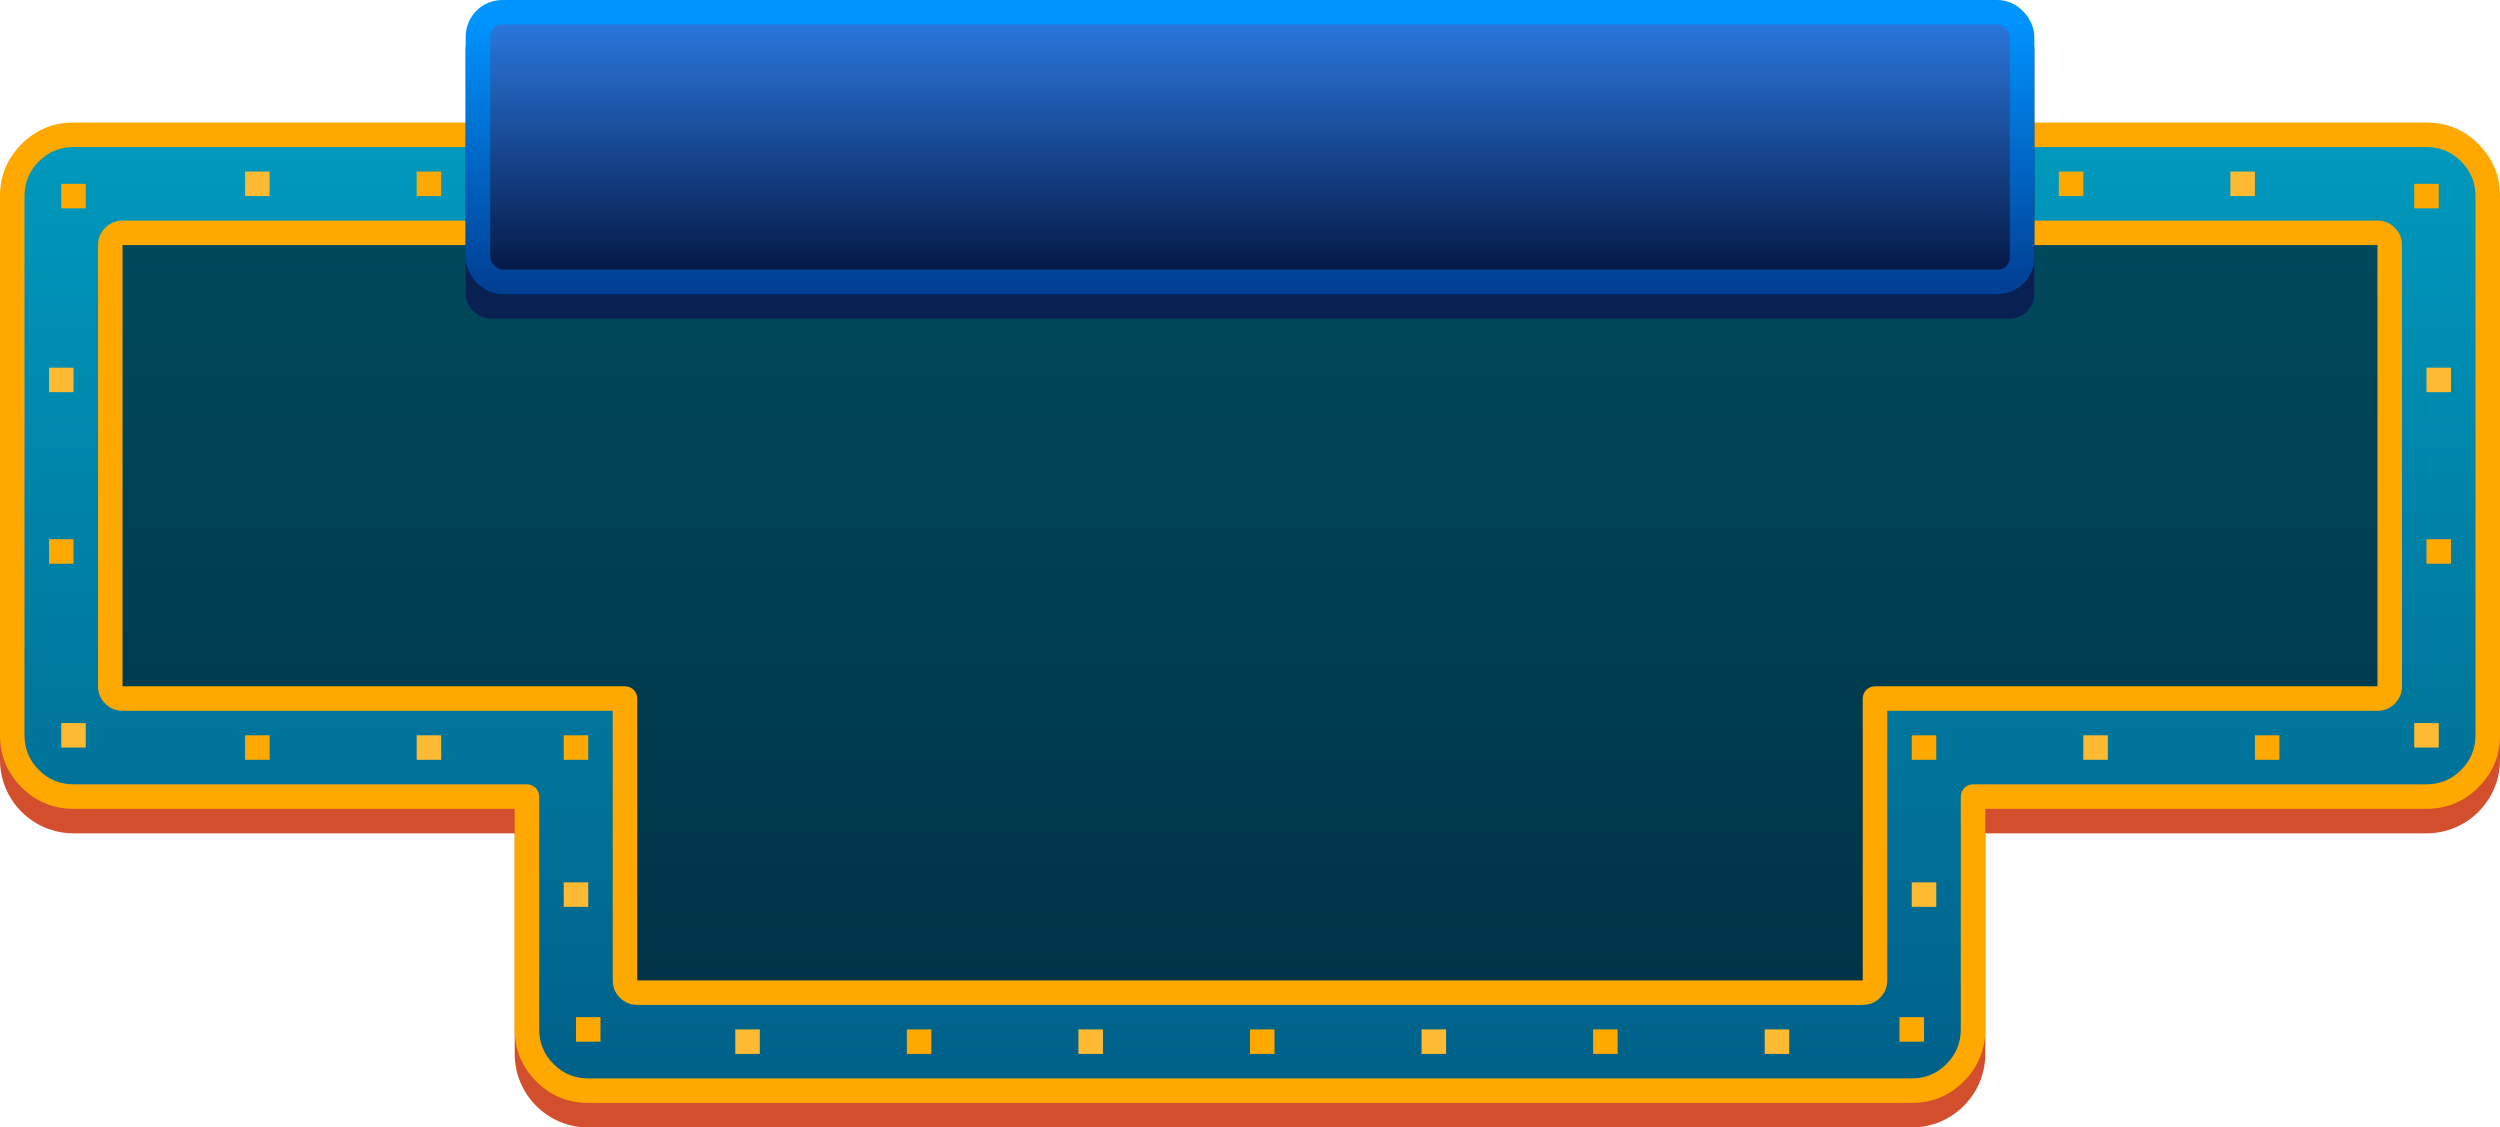
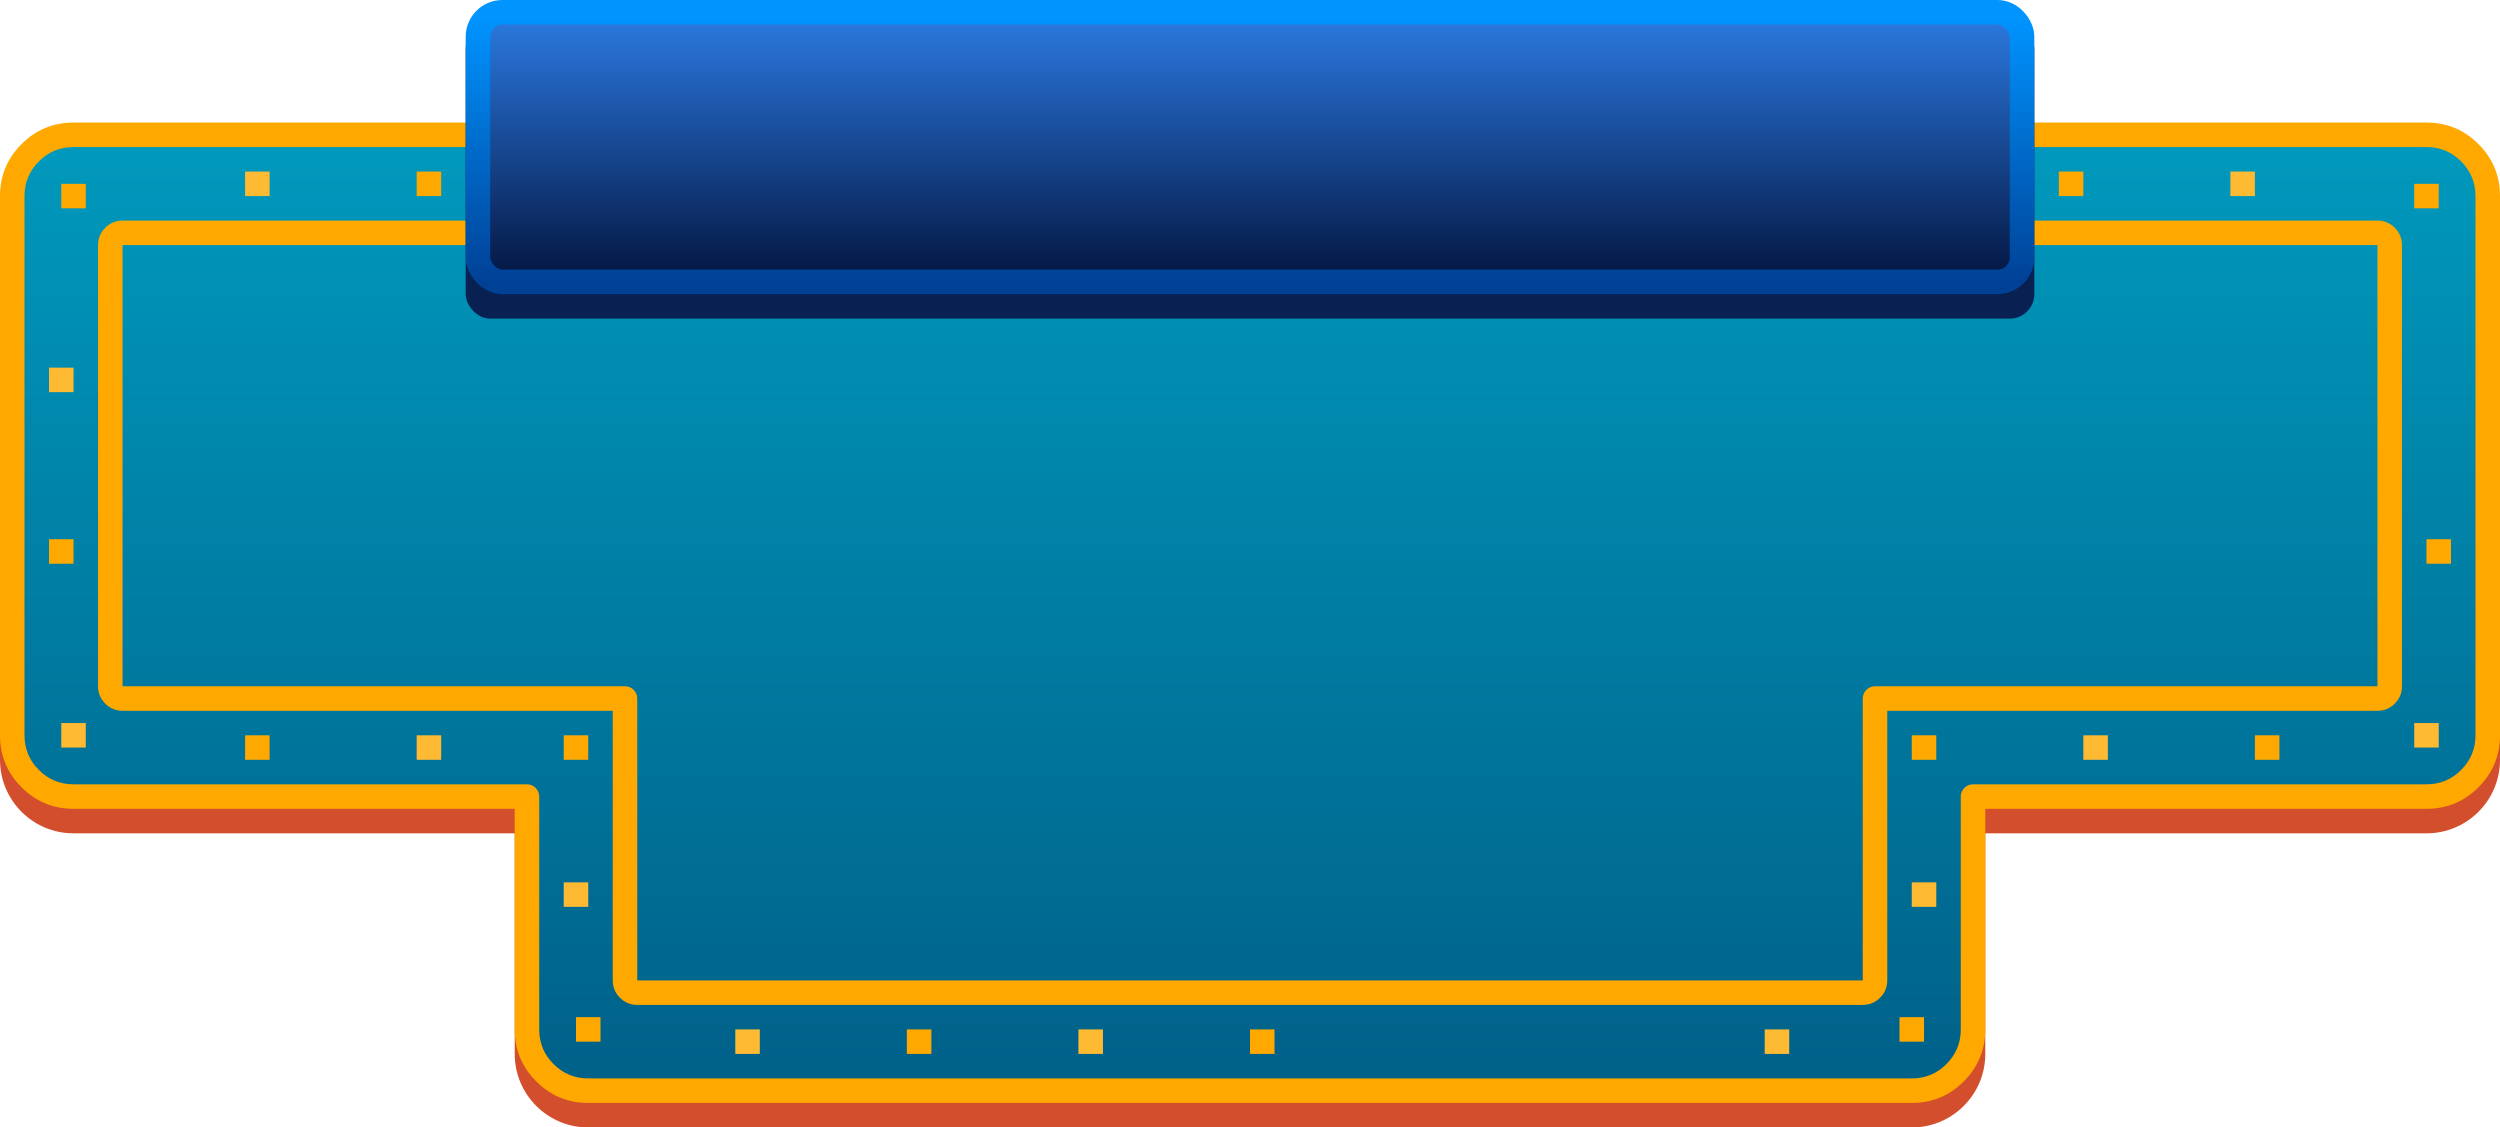
<svg xmlns="http://www.w3.org/2000/svg" width="102" height="46" viewBox="0 0 102 46" style="background: rgba(0,10,26,0.00);">
  <title>Jackpot_Gold_Mob_102x46</title>
  <desc>Created with Sketch.</desc>
  <defs>
    <symbol id="Symbol-1" preserveAspectRatio="none" width="59.913" height="14.98" viewBox="0 0 59.913 14.98" overflow="visible">
      <g transform="translate(29.957,7.49) translate(-29.957,-7.49)">
-         <path id="Summa-30000000" fill="#FEAE06" filter="url(#Filter-0)" d="M5.624,-6.096C5.624,-5.606,5.475,-5.188,5.178,-4.845C4.881,-4.501,4.463,-4.265,3.926,-4.136L3.926,-4.104C4.56,-4.025,5.04,-3.832,5.366,-3.526C5.692,-3.22,5.854,-2.807,5.854,-2.288C5.854,-1.533,5.581,-0.944,5.033,-0.524C4.485,-0.103,3.702,0.107,2.686,0.107C1.833,0.107,1.078,-0.034,0.419,-0.317L0.419,-1.729C0.723,-1.576,1.058,-1.45,1.423,-1.354C1.789,-1.257,2.15,-1.208,2.508,-1.208C3.056,-1.208,3.461,-1.302,3.722,-1.488C3.984,-1.674,4.114,-1.973,4.114,-2.385C4.114,-2.754,3.964,-3.015,3.663,-3.169C3.362,-3.323,2.882,-3.4,2.224,-3.4L1.627,-3.4L1.627,-4.673L2.234,-4.673C2.843,-4.673,3.288,-4.753,3.569,-4.912C3.85,-5.071,3.991,-5.344,3.991,-5.731C3.991,-6.325,3.618,-6.623,2.874,-6.623C2.616,-6.623,2.353,-6.58,2.087,-6.494C1.82,-6.408,1.524,-6.259,1.198,-6.048L0.43,-7.192C1.146,-7.708,2,-7.965,2.992,-7.965C3.805,-7.965,4.446,-7.801,4.917,-7.471C5.388,-7.142,5.624,-6.683,5.624,-6.096ZM12.168,-3.926C12.168,-2.555,11.943,-1.54,11.494,-0.881C11.044,-0.222,10.352,0.107,9.418,0.107C8.512,0.107,7.829,-0.233,7.369,-0.913C6.909,-1.593,6.679,-2.598,6.679,-3.926C6.679,-5.312,6.903,-6.333,7.35,-6.99C7.798,-7.648,8.487,-7.976,9.418,-7.976C10.324,-7.976,11.009,-7.632,11.472,-6.945C11.936,-6.257,12.168,-5.251,12.168,-3.926ZM8.328,-3.926C8.328,-2.963,8.411,-2.273,8.577,-1.856C8.744,-1.439,9.024,-1.23,9.418,-1.23C9.805,-1.23,10.084,-1.441,10.256,-1.864C10.428,-2.286,10.514,-2.974,10.514,-3.926C10.514,-4.889,10.427,-5.581,10.253,-6.002C10.079,-6.423,9.801,-6.633,9.418,-6.633C9.028,-6.633,8.748,-6.423,8.58,-6.002C8.412,-5.581,8.328,-4.889,8.328,-3.926ZM18.449,-3.926C18.449,-2.555,18.224,-1.54,17.775,-0.881C17.326,-0.222,16.634,0.107,15.699,0.107C14.793,0.107,14.11,-0.233,13.65,-0.913C13.19,-1.593,12.96,-2.598,12.96,-3.926C12.96,-5.312,13.184,-6.333,13.631,-6.99C14.079,-7.648,14.768,-7.976,15.699,-7.976C16.605,-7.976,17.29,-7.632,17.754,-6.945C18.217,-6.257,18.449,-5.251,18.449,-3.926ZM14.609,-3.926C14.609,-2.963,14.692,-2.273,14.859,-1.856C15.025,-1.439,15.305,-1.23,15.699,-1.23C16.086,-1.23,16.365,-1.441,16.537,-1.864C16.709,-2.286,16.795,-2.974,16.795,-3.926C16.795,-4.889,16.708,-5.581,16.534,-6.002C16.361,-6.423,16.082,-6.633,15.699,-6.633C15.309,-6.633,15.03,-6.423,14.861,-6.002C14.693,-5.581,14.609,-4.889,14.609,-3.926ZM24.73,-3.926C24.73,-2.555,24.506,-1.54,24.056,-0.881C23.607,-0.222,22.915,0.107,21.98,0.107C21.075,0.107,20.392,-0.233,19.931,-0.913C19.471,-1.593,19.241,-2.598,19.241,-3.926C19.241,-5.312,19.465,-6.333,19.913,-6.99C20.36,-7.648,21.049,-7.976,21.98,-7.976C22.886,-7.976,23.571,-7.632,24.035,-6.945C24.499,-6.257,24.73,-5.251,24.73,-3.926ZM20.89,-3.926C20.89,-2.963,20.973,-2.273,21.14,-1.856C21.306,-1.439,21.587,-1.23,21.98,-1.23C22.367,-1.23,22.646,-1.441,22.818,-1.864C22.99,-2.286,23.076,-2.974,23.076,-3.926C23.076,-4.889,22.989,-5.581,22.816,-6.002C22.642,-6.423,22.364,-6.633,21.98,-6.633C21.59,-6.633,21.311,-6.423,21.143,-6.002C20.974,-5.581,20.89,-4.889,20.89,-3.926ZM31.012,-3.926C31.012,-2.555,30.787,-1.54,30.338,-0.881C29.888,-0.222,29.196,0.107,28.262,0.107C27.356,0.107,26.673,-0.233,26.213,-0.913C25.753,-1.593,25.523,-2.598,25.523,-3.926C25.523,-5.312,25.746,-6.333,26.194,-6.99C26.641,-7.648,27.331,-7.976,28.262,-7.976C29.168,-7.976,29.852,-7.632,30.316,-6.945C30.78,-6.257,31.012,-5.251,31.012,-3.926ZM27.171,-3.926C27.171,-2.963,27.255,-2.273,27.421,-1.856C27.588,-1.439,27.868,-1.23,28.262,-1.23C28.648,-1.23,28.928,-1.441,29.1,-1.864C29.271,-2.286,29.357,-2.974,29.357,-3.926C29.357,-4.889,29.271,-5.581,29.097,-6.002C28.923,-6.423,28.645,-6.633,28.262,-6.633C27.871,-6.633,27.592,-6.423,27.424,-6.002C27.256,-5.581,27.171,-4.889,27.171,-3.926ZM37.293,-3.926C37.293,-2.555,37.068,-1.54,36.619,-0.881C36.169,-0.222,35.477,0.107,34.543,0.107C33.637,0.107,32.954,-0.233,32.494,-0.913C32.034,-1.593,31.804,-2.598,31.804,-3.926C31.804,-5.312,32.028,-6.333,32.475,-6.99C32.923,-7.648,33.612,-7.976,34.543,-7.976C35.449,-7.976,36.134,-7.632,36.597,-6.945C37.061,-6.257,37.293,-5.251,37.293,-3.926ZM33.453,-3.926C33.453,-2.963,33.536,-2.273,33.702,-1.856C33.869,-1.439,34.149,-1.23,34.543,-1.23C34.93,-1.23,35.209,-1.441,35.381,-1.864C35.553,-2.286,35.639,-2.974,35.639,-3.926C35.639,-4.889,35.552,-5.581,35.378,-6.002C35.205,-6.423,34.926,-6.633,34.543,-6.633C34.153,-6.633,33.873,-6.423,33.705,-6.002C33.537,-5.581,33.453,-4.889,33.453,-3.926ZM43.574,-3.926C43.574,-2.555,43.349,-1.54,42.9,-0.881C42.451,-0.222,41.759,0.107,40.824,0.107C39.918,0.107,39.235,-0.233,38.775,-0.913C38.315,-1.593,38.085,-2.598,38.085,-3.926C38.085,-5.312,38.309,-6.333,38.756,-6.99C39.204,-7.648,39.893,-7.976,40.824,-7.976C41.73,-7.976,42.415,-7.632,42.879,-6.945C43.342,-6.257,43.574,-5.251,43.574,-3.926ZM39.734,-3.926C39.734,-2.963,39.817,-2.273,39.984,-1.856C40.15,-1.439,40.43,-1.23,40.824,-1.23C41.211,-1.23,41.49,-1.441,41.662,-1.864C41.834,-2.286,41.92,-2.974,41.92,-3.926C41.92,-4.889,41.833,-5.581,41.659,-6.002C41.486,-6.423,41.207,-6.633,40.824,-6.633C40.434,-6.633,40.155,-6.423,39.986,-6.002C39.818,-5.581,39.734,-4.889,39.734,-3.926ZM49.855,-3.926C49.855,-2.555,49.631,-1.54,49.181,-0.881C48.732,-0.222,48.04,0.107,47.105,0.107C46.2,0.107,45.517,-0.233,45.056,-0.913C44.596,-1.593,44.366,-2.598,44.366,-3.926C44.366,-5.312,44.59,-6.333,45.038,-6.99C45.485,-7.648,46.175,-7.976,47.105,-7.976C48.011,-7.976,48.696,-7.632,49.16,-6.945C49.624,-6.257,49.855,-5.251,49.855,-3.926ZM46.015,-3.926C46.015,-2.963,46.098,-2.273,46.265,-1.856C46.431,-1.439,46.712,-1.23,47.105,-1.23C47.492,-1.23,47.772,-1.441,47.943,-1.864C48.115,-2.286,48.201,-2.974,48.201,-3.926C48.201,-4.889,48.114,-5.581,47.941,-6.002C47.767,-6.423,47.489,-6.633,47.105,-6.633C46.715,-6.633,46.436,-6.423,46.268,-6.002C46.099,-5.581,46.015,-4.889,46.015,-3.926Z" transform="translate(34.788,7.49) translate(-25.125,4.267)" />
+         <path id="Summa-30000000" fill="#FEAE06" filter="url(#Filter-0)" d="M5.624,-6.096C5.624,-5.606,5.475,-5.188,5.178,-4.845C4.881,-4.501,4.463,-4.265,3.926,-4.136L3.926,-4.104C4.56,-4.025,5.04,-3.832,5.366,-3.526C5.692,-3.22,5.854,-2.807,5.854,-2.288C5.854,-1.533,5.581,-0.944,5.033,-0.524C4.485,-0.103,3.702,0.107,2.686,0.107C1.833,0.107,1.078,-0.034,0.419,-0.317L0.419,-1.729C0.723,-1.576,1.058,-1.45,1.423,-1.354C1.789,-1.257,2.15,-1.208,2.508,-1.208C3.056,-1.208,3.461,-1.302,3.722,-1.488C3.984,-1.674,4.114,-1.973,4.114,-2.385C4.114,-2.754,3.964,-3.015,3.663,-3.169C3.362,-3.323,2.882,-3.4,2.224,-3.4L1.627,-3.4L1.627,-4.673L2.234,-4.673C2.843,-4.673,3.288,-4.753,3.569,-4.912C3.85,-5.071,3.991,-5.344,3.991,-5.731C3.991,-6.325,3.618,-6.623,2.874,-6.623C2.616,-6.623,2.353,-6.58,2.087,-6.494C1.82,-6.408,1.524,-6.259,1.198,-6.048L0.43,-7.192C1.146,-7.708,2,-7.965,2.992,-7.965C3.805,-7.965,4.446,-7.801,4.917,-7.471C5.388,-7.142,5.624,-6.683,5.624,-6.096ZM12.168,-3.926C12.168,-2.555,11.943,-1.54,11.494,-0.881C11.044,-0.222,10.352,0.107,9.418,0.107C8.512,0.107,7.829,-0.233,7.369,-0.913C6.909,-1.593,6.679,-2.598,6.679,-3.926C6.679,-5.312,6.903,-6.333,7.35,-6.99C7.798,-7.648,8.487,-7.976,9.418,-7.976C10.324,-7.976,11.009,-7.632,11.472,-6.945C11.936,-6.257,12.168,-5.251,12.168,-3.926ZM8.328,-3.926C8.328,-2.963,8.411,-2.273,8.577,-1.856C8.744,-1.439,9.024,-1.23,9.418,-1.23C9.805,-1.23,10.084,-1.441,10.256,-1.864C10.428,-2.286,10.514,-2.974,10.514,-3.926C10.514,-4.889,10.427,-5.581,10.253,-6.002C10.079,-6.423,9.801,-6.633,9.418,-6.633C9.028,-6.633,8.748,-6.423,8.58,-6.002C8.412,-5.581,8.328,-4.889,8.328,-3.926ZM18.449,-3.926C18.449,-2.555,18.224,-1.54,17.775,-0.881C17.326,-0.222,16.634,0.107,15.699,0.107C14.793,0.107,14.11,-0.233,13.65,-0.913C13.19,-1.593,12.96,-2.598,12.96,-3.926C12.96,-5.312,13.184,-6.333,13.631,-6.99C14.079,-7.648,14.768,-7.976,15.699,-7.976C16.605,-7.976,17.29,-7.632,17.754,-6.945C18.217,-6.257,18.449,-5.251,18.449,-3.926ZM14.609,-3.926C14.609,-2.963,14.692,-2.273,14.859,-1.856C15.025,-1.439,15.305,-1.23,15.699,-1.23C16.086,-1.23,16.365,-1.441,16.537,-1.864C16.709,-2.286,16.795,-2.974,16.795,-3.926C16.795,-4.889,16.708,-5.581,16.534,-6.002C16.361,-6.423,16.082,-6.633,15.699,-6.633C15.309,-6.633,15.03,-6.423,14.861,-6.002C14.693,-5.581,14.609,-4.889,14.609,-3.926ZM24.73,-3.926C24.73,-2.555,24.506,-1.54,24.056,-0.881C23.607,-0.222,22.915,0.107,21.98,0.107C21.075,0.107,20.392,-0.233,19.931,-0.913C19.471,-1.593,19.241,-2.598,19.241,-3.926C19.241,-5.312,19.465,-6.333,19.913,-6.99C20.36,-7.648,21.049,-7.976,21.98,-7.976C22.886,-7.976,23.571,-7.632,24.035,-6.945C24.499,-6.257,24.73,-5.251,24.73,-3.926ZM20.89,-3.926C20.89,-2.963,20.973,-2.273,21.14,-1.856C21.306,-1.439,21.587,-1.23,21.98,-1.23C22.367,-1.23,22.646,-1.441,22.818,-1.864C22.99,-2.286,23.076,-2.974,23.076,-3.926C23.076,-4.889,22.989,-5.581,22.816,-6.002C22.642,-6.423,22.364,-6.633,21.98,-6.633C21.59,-6.633,21.311,-6.423,21.143,-6.002C20.974,-5.581,20.89,-4.889,20.89,-3.926ZM31.012,-3.926C31.012,-2.555,30.787,-1.54,30.338,-0.881C29.888,-0.222,29.196,0.107,28.262,0.107C27.356,0.107,26.673,-0.233,26.213,-0.913C25.753,-1.593,25.523,-2.598,25.523,-3.926C25.523,-5.312,25.746,-6.333,26.194,-6.99C26.641,-7.648,27.331,-7.976,28.262,-7.976C30.78,-6.257,31.012,-5.251,31.012,-3.926ZM27.171,-3.926C27.171,-2.963,27.255,-2.273,27.421,-1.856C27.588,-1.439,27.868,-1.23,28.262,-1.23C28.648,-1.23,28.928,-1.441,29.1,-1.864C29.271,-2.286,29.357,-2.974,29.357,-3.926C29.357,-4.889,29.271,-5.581,29.097,-6.002C28.923,-6.423,28.645,-6.633,28.262,-6.633C27.871,-6.633,27.592,-6.423,27.424,-6.002C27.256,-5.581,27.171,-4.889,27.171,-3.926ZM37.293,-3.926C37.293,-2.555,37.068,-1.54,36.619,-0.881C36.169,-0.222,35.477,0.107,34.543,0.107C33.637,0.107,32.954,-0.233,32.494,-0.913C32.034,-1.593,31.804,-2.598,31.804,-3.926C31.804,-5.312,32.028,-6.333,32.475,-6.99C32.923,-7.648,33.612,-7.976,34.543,-7.976C35.449,-7.976,36.134,-7.632,36.597,-6.945C37.061,-6.257,37.293,-5.251,37.293,-3.926ZM33.453,-3.926C33.453,-2.963,33.536,-2.273,33.702,-1.856C33.869,-1.439,34.149,-1.23,34.543,-1.23C34.93,-1.23,35.209,-1.441,35.381,-1.864C35.553,-2.286,35.639,-2.974,35.639,-3.926C35.639,-4.889,35.552,-5.581,35.378,-6.002C35.205,-6.423,34.926,-6.633,34.543,-6.633C34.153,-6.633,33.873,-6.423,33.705,-6.002C33.537,-5.581,33.453,-4.889,33.453,-3.926ZM43.574,-3.926C43.574,-2.555,43.349,-1.54,42.9,-0.881C42.451,-0.222,41.759,0.107,40.824,0.107C39.918,0.107,39.235,-0.233,38.775,-0.913C38.315,-1.593,38.085,-2.598,38.085,-3.926C38.085,-5.312,38.309,-6.333,38.756,-6.99C39.204,-7.648,39.893,-7.976,40.824,-7.976C41.73,-7.976,42.415,-7.632,42.879,-6.945C43.342,-6.257,43.574,-5.251,43.574,-3.926ZM39.734,-3.926C39.734,-2.963,39.817,-2.273,39.984,-1.856C40.15,-1.439,40.43,-1.23,40.824,-1.23C41.211,-1.23,41.49,-1.441,41.662,-1.864C41.834,-2.286,41.92,-2.974,41.92,-3.926C41.92,-4.889,41.833,-5.581,41.659,-6.002C41.486,-6.423,41.207,-6.633,40.824,-6.633C40.434,-6.633,40.155,-6.423,39.986,-6.002C39.818,-5.581,39.734,-4.889,39.734,-3.926ZM49.855,-3.926C49.855,-2.555,49.631,-1.54,49.181,-0.881C48.732,-0.222,48.04,0.107,47.105,0.107C46.2,0.107,45.517,-0.233,45.056,-0.913C44.596,-1.593,44.366,-2.598,44.366,-3.926C44.366,-5.312,44.59,-6.333,45.038,-6.99C45.485,-7.648,46.175,-7.976,47.105,-7.976C48.011,-7.976,48.696,-7.632,49.16,-6.945C49.624,-6.257,49.855,-5.251,49.855,-3.926ZM46.015,-3.926C46.015,-2.963,46.098,-2.273,46.265,-1.856C46.431,-1.439,46.712,-1.23,47.105,-1.23C47.492,-1.23,47.772,-1.441,47.943,-1.864C48.115,-2.286,48.201,-2.974,48.201,-3.926C48.201,-4.889,48.114,-5.581,47.941,-6.002C47.767,-6.423,47.489,-6.633,47.105,-6.633C46.715,-6.633,46.436,-6.423,46.268,-6.002C46.099,-5.581,46.015,-4.889,46.015,-3.926Z" transform="translate(34.788,7.49) translate(-25.125,4.267)" />
        <path id="Summa-2" fill="#FEAE06" filter="url(#Filter-0)" d="M-0.416,-2.455C-0.416,-1.885,-0.622,-1.428,-1.034,-1.082C-1.445,-0.737,-2.022,-0.53,-2.763,-0.462L-2.763,0.639L-3.499,0.639L-3.499,-0.44C-4.373,-0.458,-5.139,-0.612,-5.798,-0.902L-5.798,-2.32C-5.486,-2.166,-5.111,-2.03,-4.673,-1.912C-4.234,-1.794,-3.843,-1.724,-3.499,-1.703L-3.499,-3.368L-3.859,-3.507C-4.568,-3.787,-5.07,-4.09,-5.365,-4.418C-5.661,-4.745,-5.809,-5.151,-5.809,-5.634C-5.809,-6.153,-5.605,-6.58,-5.199,-6.915C-4.793,-7.25,-4.226,-7.453,-3.499,-7.525L-3.499,-8.347L-2.763,-8.347L-2.763,-7.546C-1.943,-7.511,-1.202,-7.346,-0.54,-7.052L-1.044,-5.795C-1.603,-6.025,-2.176,-6.164,-2.763,-6.214L-2.763,-4.63C-2.065,-4.361,-1.568,-4.129,-1.273,-3.932C-0.977,-3.735,-0.761,-3.518,-0.623,-3.282C-0.485,-3.045,-0.416,-2.77,-0.416,-2.455ZM-2.033,-2.374C-2.033,-2.524,-2.094,-2.652,-2.215,-2.755C-2.337,-2.859,-2.52,-2.967,-2.763,-3.078L-2.763,-1.74C-2.276,-1.823,-2.033,-2.034,-2.033,-2.374ZM-4.192,-5.634C-4.192,-5.477,-4.137,-5.347,-4.028,-5.245C-3.919,-5.143,-3.743,-5.038,-3.499,-4.931L-3.499,-6.193C-3.961,-6.125,-4.192,-5.939,-4.192,-5.634Z" transform="translate(3.141,7.49) translate(3.141,4.267)" />
      </g>
    </symbol>
    <filter id="filter-5" x="-3.2%" y="-10.0%" width="106.5%" height="140.0%" filterUnits="objectBoundingBox">
      <feOffset dx="0" dy="1" in="SourceAlpha" result="shadowOffsetOuter1" />
      <feGaussianBlur stdDeviation="0.5" in="shadowOffsetOuter1" result="shadowBlurOuter1" />
      <feColorMatrix values="0 0 0 0 0   0 0 0 0 0   0 0 0 0 0  0 0 0 0.5 0" type="matrix" in="shadowBlurOuter1" />
    </filter>
    <filter id="filter-7" x="-4.2%" y="-9.1%" width="108.3%" height="136.4%" filterUnits="objectBoundingBox">
      <feOffset dx="0" dy="1" in="SourceAlpha" result="shadowOffsetOuter1" />
      <feGaussianBlur stdDeviation="0.5" in="shadowOffsetOuter1" result="shadowBlurOuter1" />
      <feColorMatrix values="0 0 0 0 0   0 0 0 0 0   0 0 0 0 0  0 0 0 0.5 0" type="matrix" in="shadowBlurOuter1" />
    </filter>
    <filter id="filter-9" x="-2.6%" y="-7.7%" width="105.3%" height="130.8%" filterUnits="objectBoundingBox">
      <feOffset dx="0" dy="1" in="SourceAlpha" result="shadowOffsetOuter1" />
      <feGaussianBlur stdDeviation="0.5" in="shadowOffsetOuter1" result="shadowBlurOuter1" />
      <feColorMatrix values="0 0 0 0 0.996   0 0 0 0 0.682   0 0 0 0 0.024  0 0 0 0.564 0" type="matrix" in="shadowBlurOuter1" />
    </filter>
    <filter id="Filter-0" color-interpolation-filters="sRGB">
      <feGaussianBlur in="SourceAlpha" stdDeviation="1" />
      <feOffset dx="0" dy="1" result="offsetblur" />
      <feFlood flood-color="#feae06" flood-opacity="0.5" />
      <feComposite in2="offsetblur" operator="in" />
      <feMerge>
        <feMergeNode />
        <feMergeNode in="SourceGraphic" />
      </feMerge>
    </filter>
    <linearGradient id="Gradient-0" x1="0.5" y1="0" x2="0.5" y2="1">
      <stop offset="0" stop-color="#0099bd" />
      <stop offset="1" stop-color="#006088" />
    </linearGradient>
    <linearGradient id="Gradient-1" x1="0.5" y1="0" x2="0.5" y2="1">
      <stop offset="0.022" stop-color="#0094ff" />
      <stop offset="1" stop-color="#004196" />
    </linearGradient>
    <linearGradient id="Gradient-2" x1="0.5" y1="0" x2="0.5" y2="1">
      <stop offset="0" stop-color="#2c7be3" />
      <stop offset="1" stop-color="#031540" />
    </linearGradient>
  </defs>
  <g transform="translate(51,23.25) translate(-51,-22.75)">
    <g transform="translate(38,22.75) translate(-38,-22.75)">
      <g id="Jackpot_Platinum_Mob" transform="translate(0,-0.5)">
        <path id="Combined-Shape" d="M99,6C100.657,6,102,7.343,102,9L102,31C102,32.657,100.657,34,99,34L81,34L81,43C81,44.657,79.657,46,78,46L24,46C22.343,46,21,44.657,21,43L21,34L3,34C1.343,34,0,32.657,0,31L0,9C0,7.343,1.343,6,3,6L99,6Z" fill="#D34E2D" />
        <path id="Combined-Shape-2" d="M99,5.5L3,5.5C1.619,5.5,0.5,6.619,0.5,8L0.5,30C0.5,31.381,1.619,32.5,3,32.5L21.5,32.5L21.5,42C21.5,43.381,22.619,44.5,24,44.5L78,44.5C79.381,44.5,80.5,43.381,80.5,42L80.5,32.5L99,32.5C100.381,32.5,101.5,31.381,101.5,30L101.5,8C101.5,6.619,100.381,5.5,99,5.5Z" stroke="none" fill="url(#Gradient-0)" stroke-linejoin="round" stroke-width="1" stroke-opacity="1" stroke-miterlimit="4" stroke-linecap="butt" stroke-dasharray="none" stroke-dashoffset="0" />
        <path d="M101.121,5.879C100.535,5.293,99.828,5,99,5L3,5C2.172,5,1.464,5.293,0.879,5.879C0.293,6.464,0,7.172,0,8L0,30C0,30.828,0.293,31.535,0.879,32.121C1.464,32.707,2.172,33,3,33L21,33L21,42C21,42.828,21.293,43.535,21.879,44.121C22.465,44.707,23.172,45,24,45L78,45C78.828,45,79.535,44.707,80.121,44.121C80.707,43.535,81,42.828,81,42L81,33L99,33C99.828,33,100.535,32.707,101.121,32.121C101.707,31.535,102,30.828,102,30L102,8C102,7.172,101.707,6.464,101.121,5.879ZM3,6L99,6C99.552,6,100.024,6.195,100.414,6.586C100.805,6.976,101,7.448,101,8L101,30C101,30.552,100.805,31.024,100.414,31.414C100.024,31.805,99.552,32,99,32L80.5,32C80.224,32,80,32.224,80,32.5L80,42C80,42.552,79.805,43.024,79.414,43.414C79.024,43.805,78.552,44,78,44L24,44C23.448,44,22.976,43.805,22.586,43.414C22.195,43.024,22,42.552,22,42L22,32.5C22,32.224,21.776,32,21.5,32L3,32C2.448,32,1.976,31.805,1.586,31.414C1.195,31.024,1,30.552,1,30L1,8C1,7.448,1.195,6.976,1.586,6.586C1.976,6.195,2.448,6,3,6Z" fill="#ffa900" stroke="none" fill-rule="evenodd" fill-opacity="1" />
-         <path id="Combined-Shape-3" d="M97,9.5L5,9.5C4.724,9.5,4.5,9.724,4.5,10L4.5,28C4.5,28.276,4.724,28.5,5,28.5L25.5,28.5L25.5,40C25.5,40.276,25.724,40.5,26,40.5L76,40.5C76.276,40.5,76.5,40.276,76.5,40L76.5,28.5L97,28.5C97.276,28.5,97.5,28.276,97.5,28L97.5,10C97.5,9.724,97.276,9.5,97,9.5Z" stroke-opacity="1" stroke="none" fill-opacity="1" fill="#000000" stroke-linejoin="round" stroke-width="1" stroke-miterlimit="4" stroke-linecap="butt" stroke-dasharray="none" stroke-dashoffset="0" opacity="0.5" />
        <path d="M97.707,9.293C97.512,9.098,97.276,9,97,9L5,9C4.724,9,4.488,9.098,4.293,9.293C4.098,9.488,4,9.724,4,10L4,28C4,28.276,4.098,28.512,4.293,28.707C4.488,28.902,4.724,29,5,29L25,29L25,40C25,40.276,25.098,40.512,25.293,40.707C25.488,40.902,25.724,41,26,41L76,41C76.276,41,76.512,40.902,76.707,40.707C76.902,40.512,77,40.276,77,40L77,29L97,29C97.276,29,97.512,28.902,97.707,28.707C97.902,28.512,98,28.276,98,28L98,10C98,9.724,97.902,9.488,97.707,9.293ZM5,10L97,10L97,28L76.5,28C76.224,28,76,28.224,76,28.5L76,40L26,40L26,28.5C26,28.224,25.776,28,25.5,28L5,28Z" fill="#ffa900" fill-opacity="1" stroke="none" fill-rule="evenodd" />
        <g id="Lamps" transform="translate(38,25.25) translate(-36,-17.75)">
          <g transform="translate(36,21.5) translate(-36,-14)">
-             <rect id="r-25" fill="#ffba33" width="1" height="1" transform="translate(97.5,0.5) translate(-0.5,-0.5)" />
            <rect id="r-27" fill="#ffba33" width="1" height="1" transform="translate(89.5,-7.5) translate(-0.5,-0.5)" />
            <rect id="r-23" fill="#ffba33" width="1" height="1" transform="translate(97,15) translate(-0.5,-0.5)" />
            <rect id="r-21" fill="#ffba33" width="1" height="1" transform="translate(83.5,15.5) translate(-0.5,-0.5)" />
            <rect id="r-19" fill="#ffba33" width="1" height="1" transform="translate(76.5,21.5) translate(-0.5,-0.5)" />
            <rect id="r-17" fill="#ffba33" width="1" height="1" transform="translate(70.5,27.5) translate(-0.5,-0.5)" />
-             <rect id="r-15" fill="#ffba33" width="1" height="1" transform="translate(56.5,27.5) translate(-0.5,-0.5)" />
            <rect id="r-12" fill="#ffba33" width="1" height="1" transform="translate(42.5,27.5) translate(-0.5,-0.5)" />
            <rect id="r-10" fill="#ffba33" width="1" height="1" transform="translate(28.5,27.5) translate(-0.5,-0.5)" />
            <rect id="r-8" fill="#ffba33" width="1" height="1" transform="translate(21.5,21.5) translate(-0.5,-0.5)" />
            <rect id="r-6" fill="#ffba33" width="1" height="1" transform="translate(15.5,15.5) translate(-0.5,-0.5)" />
            <rect id="r-4" fill="#ffba33" width="1" height="1" transform="translate(1,15) translate(-0.5,-0.5)" />
            <rect id="r-2" fill="#ffba33" width="1" height="1" stroke-width="1" transform="translate(0.5,0.5) translate(-0.5,-0.5)" />
            <rect id="r-0" fill="#ffba33" width="1" height="1" stroke-width="1" transform="translate(8.5,-7.5) translate(-0.5,-0.5)" />
          </g>
          <g transform="translate(36,17.75) translate(-36,-17.75)">
            <rect id="r-28" fill="#ffa900" width="1" height="1" transform="translate(82.5,0) translate(-0.5,-0.5)" />
            <rect id="r-26" fill="#ffa900" width="1" height="1" transform="translate(97,0.5) translate(-0.5,-0.5)" />
            <rect id="r-24" fill="#ffa900" width="1" height="1" transform="translate(97.5,15) translate(-0.5,-0.5)" />
            <rect id="r-22" fill="#ffa900" width="1" height="1" transform="translate(90.5,23) translate(-0.5,-0.5)" />
            <rect id="r-20" fill="#ffa900" width="1" height="1" transform="translate(76.5,23) translate(-0.5,-0.5)" />
            <rect id="r-18" fill="#ffa900" width="1" height="1" transform="translate(76,34.5) translate(-0.5,-0.5)" />
-             <rect id="r-16" fill="#ffa900" width="1" height="1" transform="translate(63.5,35) translate(-0.5,-0.5)" />
            <rect id="r-14" fill="#ffa900" width="1" height="1" transform="translate(49.5,35) translate(-0.5,-0.5)" />
            <rect id="r-11" fill="#ffa900" width="1" height="1" transform="translate(35.5,35) translate(-0.5,-0.5)" />
            <rect id="r-9" fill="#ffa900" width="1" height="1" transform="translate(22,34.5) translate(-0.5,-0.5)" />
            <rect id="r-7" fill="#ffa900" width="1" height="1" transform="translate(21.5,23) translate(-0.5,-0.5)" />
            <rect id="r-5" fill="#ffa900" width="1" height="1" transform="translate(8.5,23) translate(-0.5,-0.5)" />
            <rect id="r-3" fill="#ffa900" width="1" height="1" transform="translate(0.5,15) translate(-0.5,-0.5)" />
            <rect id="r-1" fill="#ffa900" width="1" height="1" stroke="none" transform="translate(1,0.5) translate(-0.5,-0.5)" />
            <rect id="r--1" fill="#ffa900" width="1" height="1" stroke="none" transform="translate(15.5,0) translate(-0.5,-0.5)" />
          </g>
        </g>
      </g>
      <g transform="translate(51,6.25) translate(-32,-6.25)">
        <rect id="Rectangle" fill="#082052" width="64" height="12" rx="1" transform="translate(-6,-0.5) translate(6,1)" />
        <rect id="Rectangle-Copy-3" stroke="url(#Gradient-1)" fill="url(#Gradient-2)" width="63" height="11" rx="1" transform="translate(-6,-0.5) translate(6.5,0.5)" />
      </g>
    </g>
  </g>
</svg>